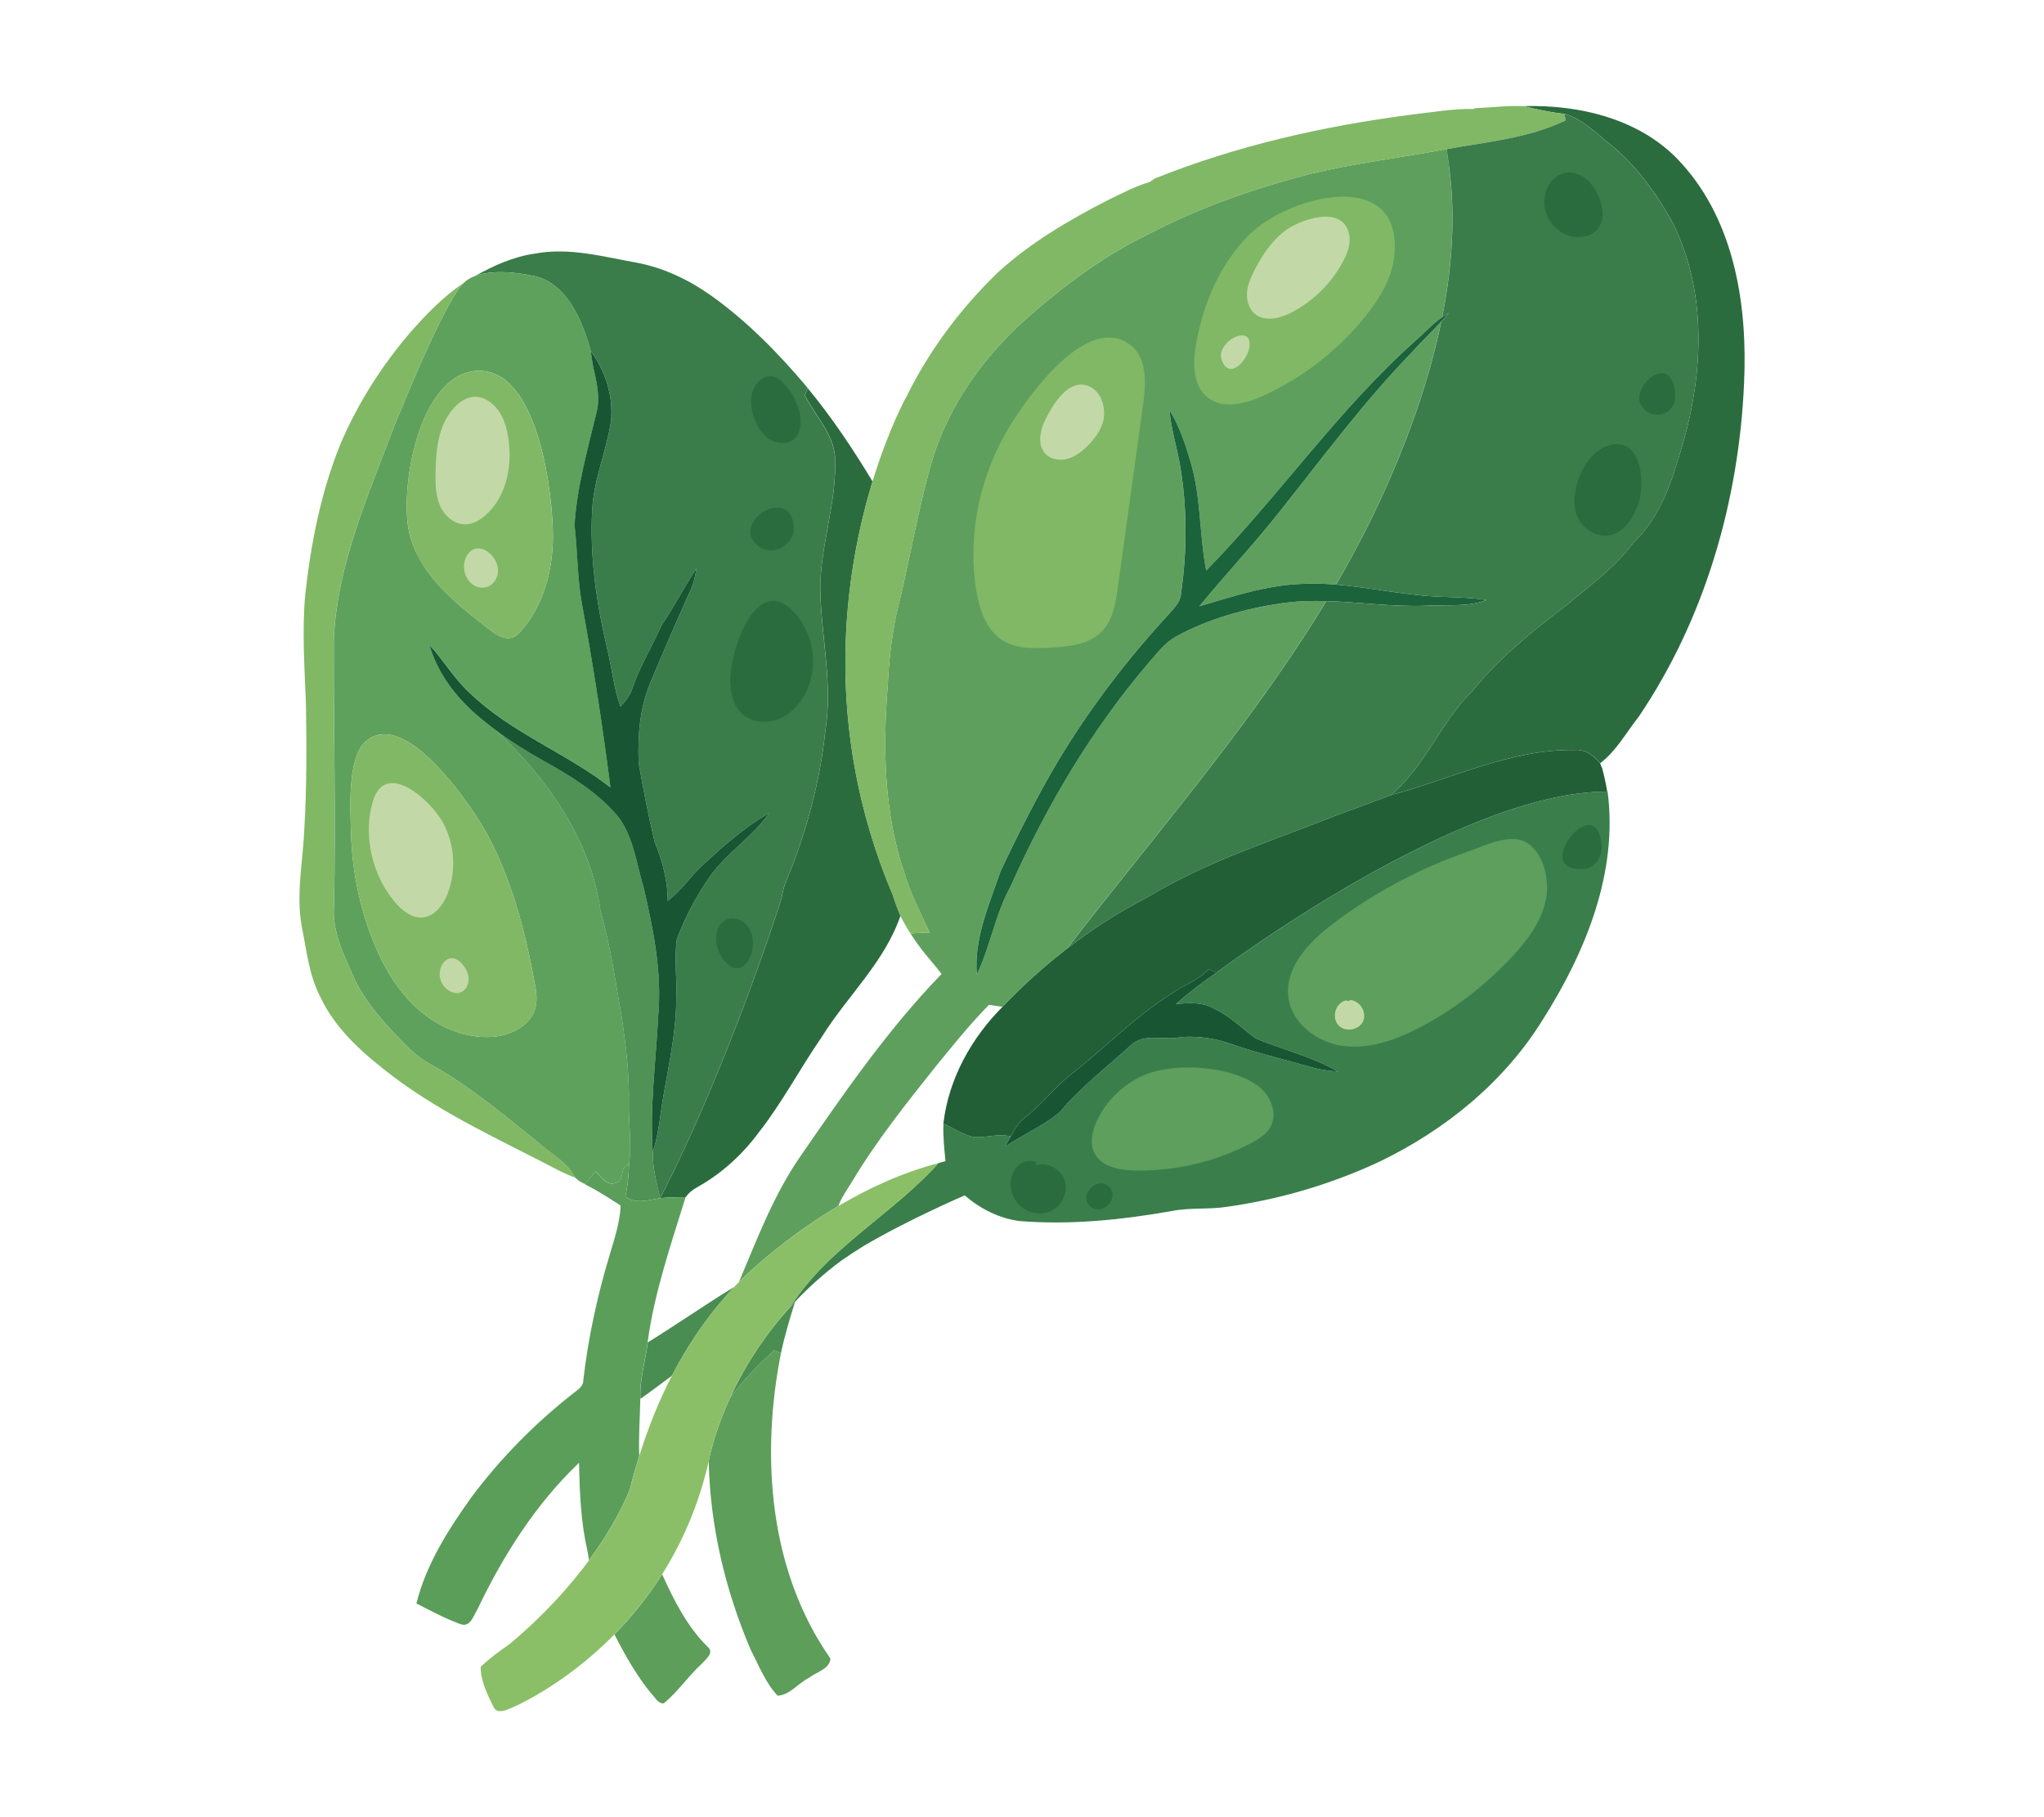
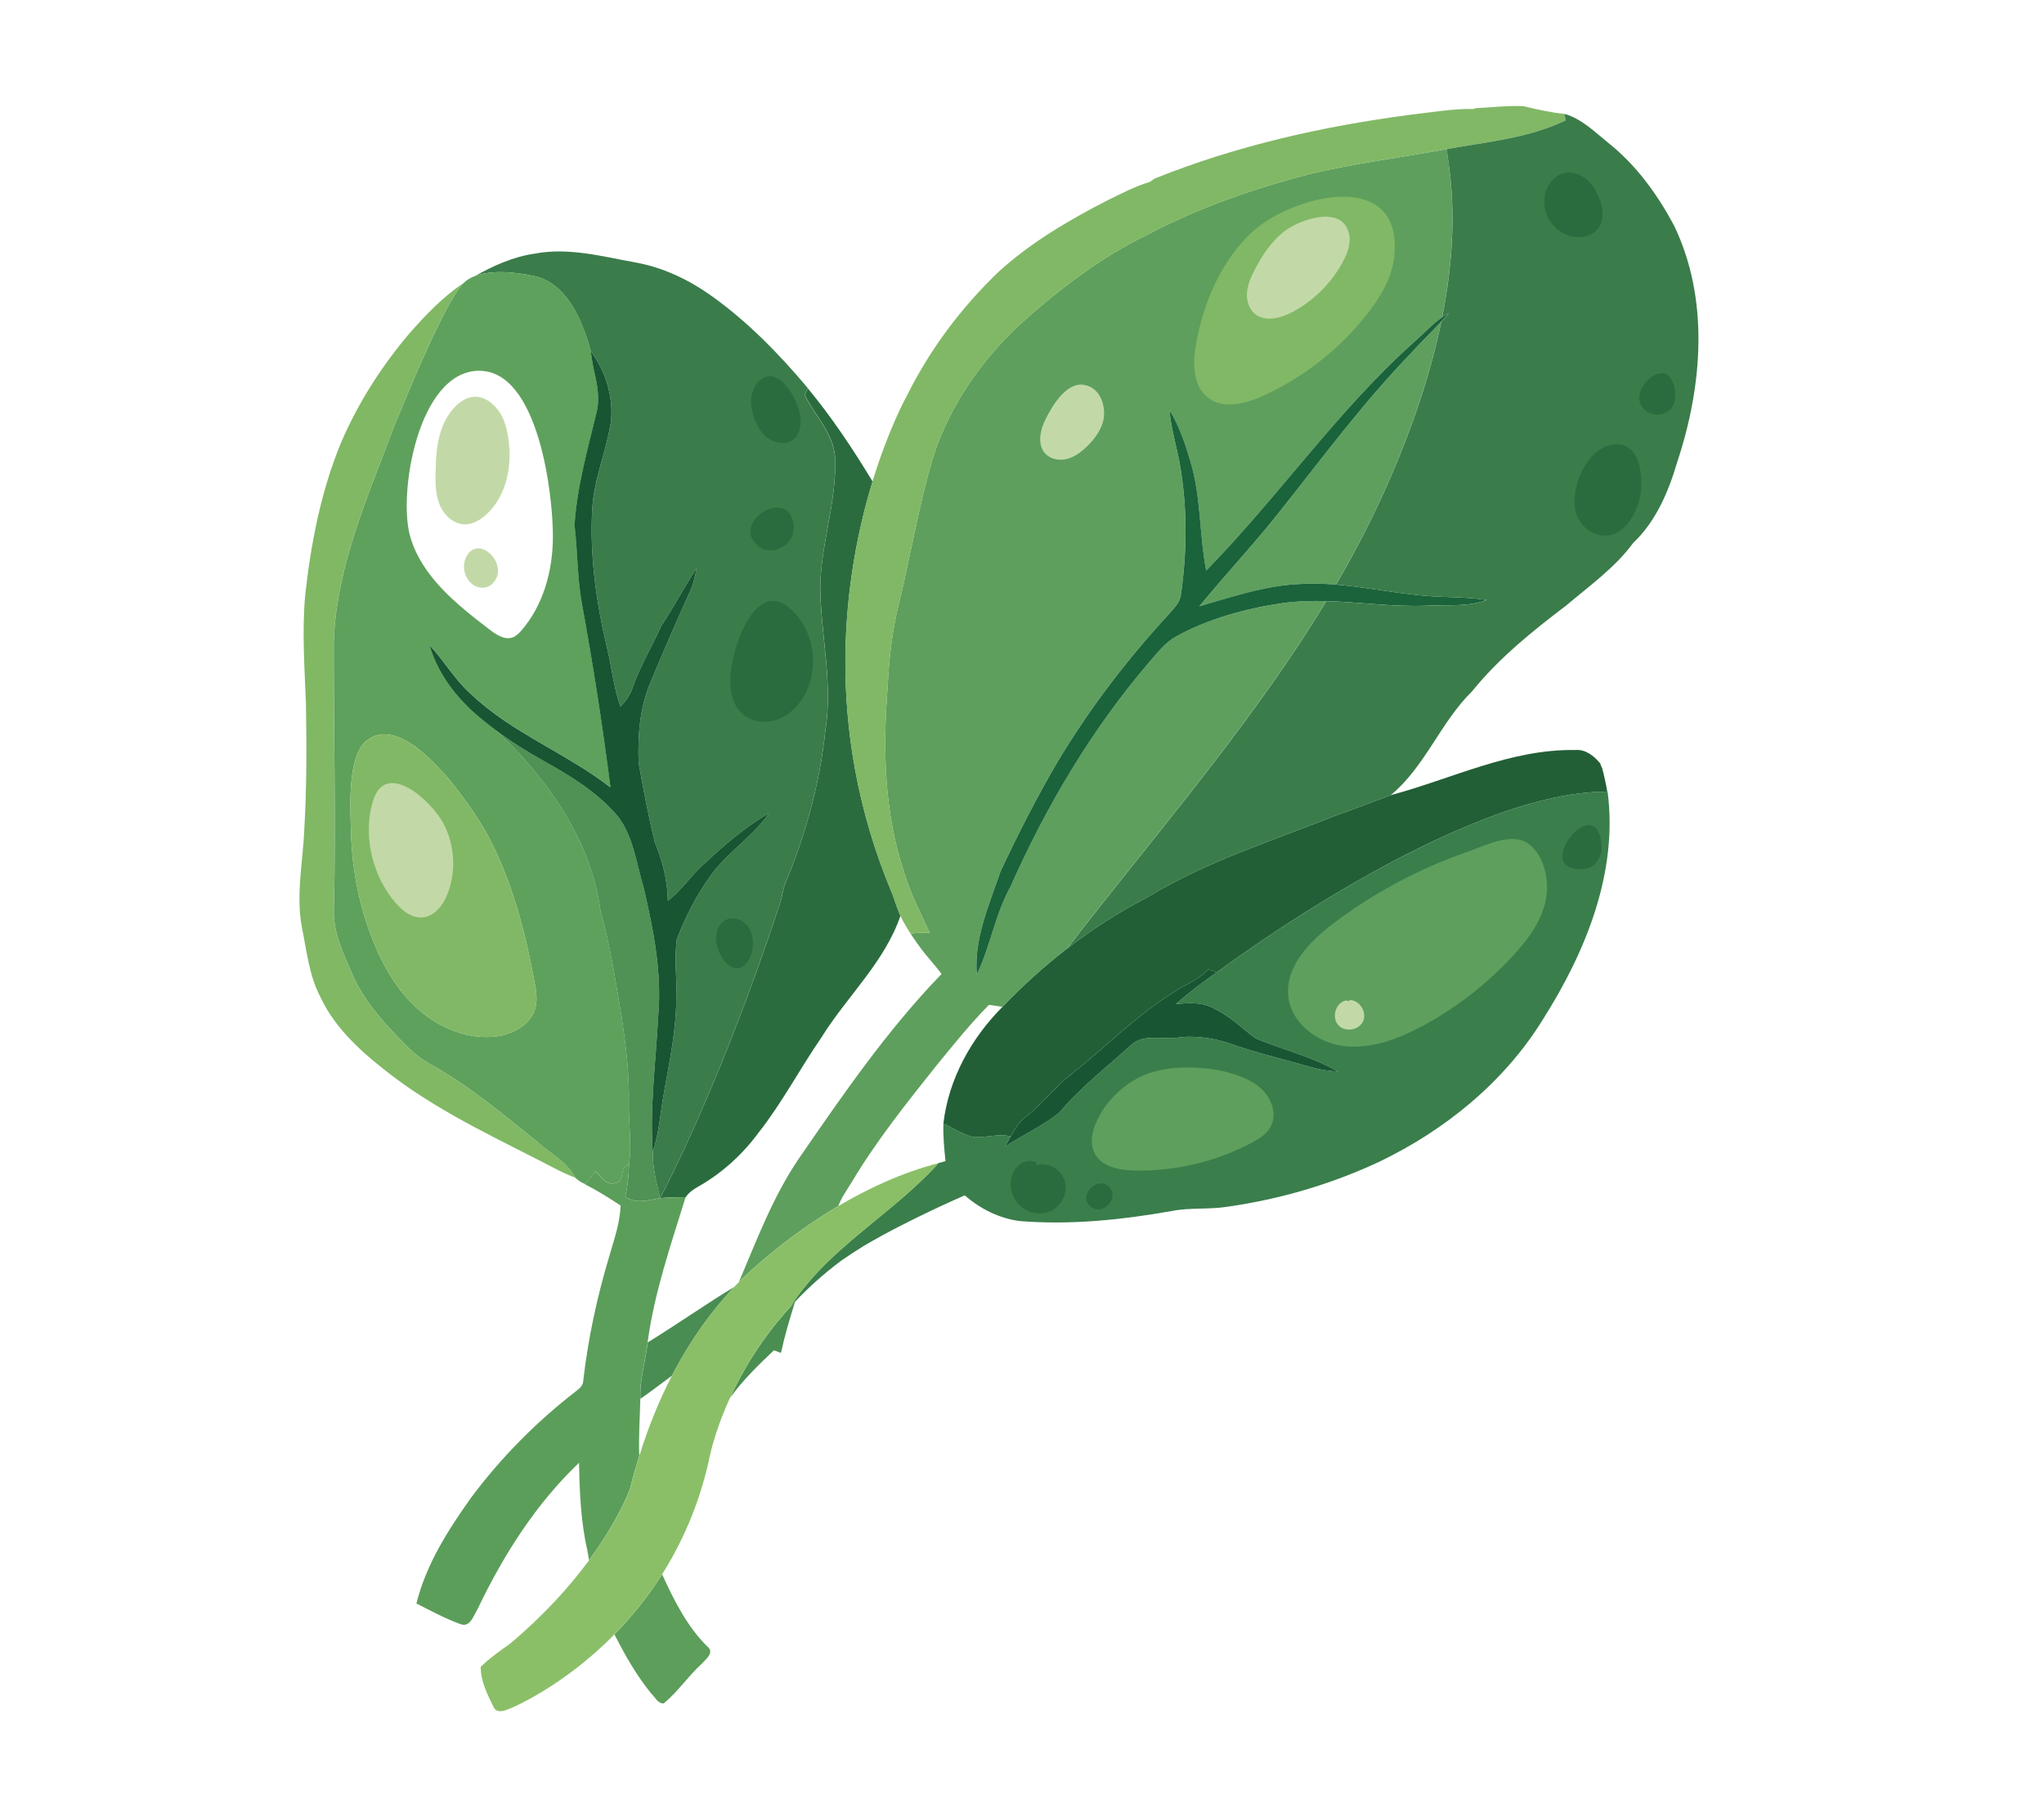
<svg xmlns="http://www.w3.org/2000/svg" id="Layer_2" data-name="Layer 2" viewBox="0 0 540 480">
  <defs>
    <style>
      .cls-1 {
        fill: #c2d9a7;
      }

      .cls-1, .cls-2, .cls-3, .cls-4, .cls-5, .cls-6, .cls-7, .cls-8, .cls-9, .cls-10, .cls-11, .cls-12, .cls-13, .cls-14, .cls-15, .cls-16, .cls-17, .cls-18, .cls-19 {
        stroke-width: 0px;
      }

      .cls-2 {
        fill: #2b6c3f;
      }

      .cls-3 {
        fill: #80b864;
      }

      .cls-4 {
        fill: #8abf67;
      }

      .cls-5 {
        fill: #225f36;
      }

      .cls-6 {
        fill: #509155;
      }

      .cls-7 {
        fill: #4a8d53;
      }

      .cls-8 {
        fill: #5e9f5d;
      }

      .cls-9 {
        fill: none;
      }

      .cls-10 {
        fill: #5ea15c;
      }

      .cls-11 {
        fill: #81b865;
      }

      .cls-12 {
        fill: #185633;
      }

      .cls-13 {
        fill: #4a8e51;
      }

      .cls-14 {
        fill: #185532;
      }

      .cls-15 {
        fill: #5b9e5a;
      }

      .cls-16 {
        fill: #5c9e5a;
      }

      .cls-17 {
        fill: #1a633b;
      }

      .cls-18 {
        fill: #3a7e4c;
      }

      .cls-19 {
        fill: #3b7c4b;
      }
    </style>
  </defs>
  <g id="Layer_2-2" data-name="Layer 2">
    <g>
      <g>
-         <path class="cls-2" d="M444.23,43.15c-10.4-11.63-26.66-15.54-41.73-15.12,3.58.89,7.17,1.66,10.84,2.05,4.54,1.28,7.93,4.73,11.5,7.6,7.36,5.83,13.01,13.6,17.39,21.82,9.42,19.48,7.54,42.39.91,62.42-2.32,7.9-5.63,15.77-11.71,21.53-4.81,6.53-11.46,11.22-17.58,16.42-8.97,6.8-17.82,13.92-24.93,22.71-8.38,8.22-12.41,19.94-21.52,27.46,16.11-4.31,31.68-12.21,48.71-11.94,2.76-.25,4.98,1.52,6.64,3.5,4.27-3.22,6.88-8.13,10.17-12.27,17.5-25.85,26.47-57.01,27.84-88.05.95-20.33-2.37-42.52-16.52-58.13Z" />
        <path class="cls-8" d="M338.69,134.35c-6.95,8.88-14.69,17.09-21.84,25.8,8.81-2.55,17.64-5.56,26.89-5.9,3.09-.18,6.16-.08,9.21.17,5.29-9.09,10.11-18.46,14.3-28.11,5.58-12.85,10.52-26.95,13.5-41.36-2.75,2.95-5.66,5.75-8.36,8.74-12.24,12.69-22.75,26.88-33.7,40.66Z" />
        <path class="cls-8" d="M382.78,43.67c-.21-1.53-.42-2.95-.59-4.29-.38.07-.77.14-1.15.21-11.61,2.13-23.36,3.59-34.85,6.33-14.74,3.82-29.25,8.83-42.76,15.92-12.8,6.19-24.15,14.93-34.62,24.44-9.97,9.53-18.07,21.22-22.27,34.44-4.06,13.56-6.22,27.58-9.68,41.29-1.35,6.33-2.04,12.8-2.34,19.27-1.34,16.53-.95,33.54,4.42,49.39,1.6,5.48,4.3,10.51,6.65,15.68-1.69-.01-3.38.06-5.06.24.93,1.39,1.88,2.78,2.89,4.12,1.71,2.23,3.65,4.3,5.33,6.56-14.39,14.86-26.12,31.96-37.82,48.93-6.77,10.02-11.02,21.37-15.71,32.43,0,0,.41-.42,1.18-1.16,1.53-1.49,3.02-2.83,4.43-4.01,4.59-3.97,11.77-9.64,20.64-14.9.87-2.28,2.32-4.3,3.59-6.38,6.51-10.9,14.46-20.83,22.36-30.75,4.46-5.45,8.88-10.97,13.84-15.99,1.2.17,2.39.33,3.59.49,5.28-5.52,10.96-10.66,17-15.34,20.62-26.72,42.76-52.37,61.37-80.53,2.45-3.71,4.83-7.47,7.13-11.28-3.91-.11-7.82,0-11.73.56-9.7,1.45-19.34,4.07-27.97,8.81-2.85,1.6-4.87,4.24-6.97,6.66-15.21,17.72-27.24,38.04-36.71,59.35-4.06,7.32-5.31,15.76-8.92,23.24-.78-9.45,3.28-18.43,6.25-27.2,4.66-9.9,9.6-19.66,15.15-29.08,8.37-13.92,18.26-26.88,29.26-38.81,1.36-1.59,3.09-3.14,3.27-5.36,1.58-10.92,1.67-22.08-.06-32.99-.8-5.24-2.53-10.3-2.96-15.6,2.58,4.16,4.12,8.84,5.52,13.51,2.83,9.37,2.32,19.3,4.16,28.86,19.18-19.55,34.77-42.44,55.29-60.7,2.36-2.05,4.48-4.44,7.05-6.23,2.66-13.38,3.61-27.01,1.78-40.13Z" />
        <path class="cls-19" d="M220.6,120.8c-.44-6.35-5.31-10.91-7.97-16.36.18-.48.54-1.42.72-1.89l.03-.08c-7.54-8.95-15.78-17.43-25.32-24.25-5.95-4.25-12.68-7.5-19.89-8.84-8.85-1.58-17.88-4.11-26.92-2.38-5.62.81-10.81,3.15-15.71,5.88,5.91-2.18,14.88-.09,14.88-.09h0c5.75.9,11.87,5.76,15.66,20.01,3.92,5.18,5.96,11.9,5.35,18.38-1.16,7.82-4.46,15.21-4.96,23.16-.73,12.6,1.12,25.18,4.04,37.41,1.2,4.95,1.65,10.07,3.41,14.88,1.39-1.42,2.59-3.02,3.19-4.93,1.95-5.7,5.17-10.83,7.56-16.33,3.33-4.97,6.1-10.28,9.36-15.28-.37,1.97-.74,3.97-1.59,5.8-3.65,8.09-7.22,16.22-10.61,24.43-2.83,6.64-3.36,14.01-3.11,21.15,1.22,7,2.57,14.01,4.24,20.92,2.06,4.97,3.41,10.17,3.47,15.58,3.36-2.57,5.75-6.12,8.77-9.02,5.57-5.23,11.39-10.36,18.03-14.2-4.37,6.29-11.14,10.43-15.58,16.66-3.64,5.12-6.59,10.77-8.82,16.63-.74,5.1.05,10.27-.17,15.4.06,8.35-1.74,16.54-3.16,24.73-1.04,5.38-1.3,10.92-3.05,16.16-.05,4.14.97,8.16,1.96,12.15,18.46-35.89,32.04-79.16,32.04-79.16h0c.27-1.8.75-3.56,1.52-5.24,5.08-12.47,8.65-25.57,10.05-38.98,2-12.37-1.04-24.75-1.33-37.11-.09-11.88,4.48-23.29,3.89-35.18Z" />
        <path class="cls-3" d="M142.25,301.84c-9.15-7.25-18.09-14.93-28.34-20.61-2.32-1.24-4.42-2.85-6.27-4.73-5.36-5.38-10.76-11.02-14.04-17.97-2.61-6.02-5.84-12.14-5.39-18.92.52-23.37-.1-46.75-.05-70.14.7-20.24,9.3-38.93,16.23-57.62.56-1.29,1.11-2.59,1.66-3.89.19-.48,11.39-28.2,16.39-33.19-5.35,3.59-9.86,8.3-14.11,13.11-7.48,8.75-13.75,18.57-18.28,29.16-5.25,12.77-7.91,26.44-9.42,40.12-.85,9.57-.18,19.18.2,28.75.17,11,.22,22.03-.43,33.01-.34,8.67-2.27,17.37-.64,26.03,1.27,6.24,1.9,12.75,4.91,18.47,4.11,8.75,11.65,15.18,19.18,20.93,13.56,10.21,29.13,17.14,44.08,24.98,1.31.65,2.65,1.23,4.04,1.73-2.08-4.14-6.39-6.26-9.7-9.24Z" />
        <path class="cls-17" d="M318.66,150.73c-1.85-9.56-1.33-19.49-4.17-28.86-1.39-4.67-2.93-9.35-5.52-13.51.42,5.3,2.16,10.36,2.96,15.6,1.74,10.91,1.64,22.07.06,32.99-.18,2.22-1.91,3.77-3.27,5.36-11,11.92-20.89,24.89-29.26,38.81-5.55,9.42-10.49,19.19-15.15,29.08-2.98,8.77-7.03,17.75-6.25,27.2,3.61-7.48,4.86-15.92,8.92-23.24,9.47-21.3,21.5-41.63,36.71-59.35,2.11-2.43,4.12-5.06,6.97-6.66,8.63-4.74,18.27-7.37,27.97-8.81,3.91-.56,7.82-.67,11.73-.56,8.83.24,17.68,1.57,26.53,1.21,5.29-.34,10.83.45,15.87-1.51-6.3-1-12.72-.54-19.03-1.39-6.93-.75-13.83-2.1-20.78-2.67-3.06-.25-6.13-.35-9.21-.17-9.26.34-18.08,3.35-26.89,5.9,7.15-8.71,14.89-16.92,21.84-25.8,10.95-13.78,21.46-27.97,33.7-40.66,2.7-3,5.61-5.79,8.36-8.74.7-.75,1.4-1.51,2.07-2.29-.64.34-1.25.73-1.84,1.14-2.57,1.79-4.69,4.18-7.05,6.23-20.52,18.26-36.11,41.15-55.29,60.7Z" />
        <path class="cls-2" d="M220.6,120.8c.59,11.89-3.99,23.3-3.89,35.18.29,12.37,3.34,24.75,1.33,37.11-1.41,13.41-4.97,26.51-10.05,38.98-.76,1.68-1.25,3.45-1.52,5.24h0s-13.58,43.27-32.04,79.16c2.24-.21,4.48-.22,6.74-.26.78-1.16,1.89-1.98,3.09-2.65,6.3-3.53,11.79-8.48,16.08-14.29,6.27-7.93,10.95-16.94,16.68-25.24,6.74-10.86,16.65-19.81,20.87-32.13-.77-1.83-1.45-3.68-2.06-5.56-18.92-44.78-12.6-85.28-5.31-109.16-5.17-8.57-10.75-16.93-17.14-24.65-.19.48-.55,1.42-.72,1.89,2.66,5.44,7.52,10,7.97,16.36Z" />
        <path class="cls-10" d="M162.71,312.45c1.84-.34,1.46-2.57,2.07-3.91.36-.31,1.07-.93,1.44-1.24.73-5.31-.21-10.64-.07-15.97.13-7.61-.79-15.18-1.91-22.69-1.63-9.38-2.96-18.85-5.58-28.01-2.99-22.4-18.86-39.71-27.96-47.97-2.23-1.68-4.38-3.45-6.44-5.34-4.87-4.67-8.91-10.35-10.74-16.9,3.82,4.08,6.6,9.06,10.81,12.81,10.85,10.36,25.23,15.63,36.98,24.77-2.1-16.34-4.64-32.65-7.6-48.86-1.19-6.75-1.09-13.62-1.9-20.41.65-10.05,3.42-19.77,5.76-29.52,1.06-4,.16-8.09-.77-12.02-.29-1.46-.51-2.92-.69-4.39-3.79-14.25-9.91-19.1-15.66-20.01h0s-8.97-2.09-14.88.09c-1.18.44-2.25,1.04-3.09,1.87l-.02.02c-5,4.99-16.2,32.71-16.39,33.19-.55,1.3-1.1,2.6-1.66,3.89-6.93,18.69-15.53,37.38-16.23,57.62-.05,23.38.57,46.76.05,70.14-.45,6.78,2.78,12.89,5.39,18.92,3.29,6.94,8.68,12.58,14.04,17.97,1.85,1.88,3.95,3.49,6.27,4.73,10.25,5.68,19.19,13.36,28.34,20.61,3.32,2.98,7.63,5.09,9.7,9.24.74.72,1.62,1.28,2.63,1.69.9-1.13,1.8-2.24,2.7-3.36,1.53,1.35,3,3.95,5.42,3.04ZM126.46,97.94c15.91-.21,19.71,33.11,19.61,44.16-.08,8.8-2.56,17.83-8.34,24.46-.64.74-1.36,1.46-2.27,1.8-2.07.77-4.26-.64-6.02-1.99-8.74-6.66-17.99-14.04-21.06-24.59-3.29-11.3,2.05-43.63,18.09-43.85ZM141.45,266.21c-1.24,4.76-6.57,7.35-11.49,7.67-7.56.49-15.02-2.97-20.48-8.21-5.47-5.24-9.12-12.11-11.72-19.22-3.12-8.52-4.79-17.56-5.03-26.63-.15-5.92-1.08-19.78,4-24.07,10.54-8.91,28.25,17.75,31.99,24.65,6.53,12.06,9.99,25.53,12.5,39.01.42,2.25.81,4.58.23,6.79Z" />
        <path class="cls-6" d="M172.46,304.33c-.83-11.96.83-23.9,1.43-35.83,1.04-11.47-1.24-22.87-3.82-33.99-1.94-6.38-2.67-13.44-6.82-18.89-5.3-6.27-12.42-10.62-19.51-14.57-4.53-2.51-8.92-5.28-13.05-8.39,9.1,8.27,24.98,25.58,27.96,47.97,2.62,9.16,3.95,18.63,5.58,28.01,1.13,7.51,2.04,15.08,1.91,22.69-.13,5.33.81,10.66.07,15.97-.12,2.94-.34,5.9-1.01,8.78,2.77,2.08,6.16.9,9.23.39-.99-3.99-2.02-8.01-1.96-12.15Z" />
        <path class="cls-5" d="M423.25,202.82h-.05l-.47-1.21c-1.66-1.98-3.88-3.75-6.64-3.5-17.03-.27-32.6,7.64-48.71,11.94-4.66,1.75-9.3,3.53-13.99,5.19-17.01,6.74-34.61,12.26-50.34,21.81-7.48,3.84-14.55,8.41-21.19,13.55-6.04,4.67-11.71,9.82-17,15.34-8.26,8.28-14.26,19.08-15.62,30.79,2.53,1.32,5.01,2.85,7.8,3.61,3.32.33,6.65-1.02,9.96-.15,1.1-1.91,2.2-3.9,4.01-5.22,4.26-3.23,7.43-7.61,11.62-10.91,9.11-7.11,17.16-15.52,27.01-21.69,3.12-2.22,6.96-3.43,9.6-6.32.55.21,1.65.61,2.21.82,0,0,63.77-48,103.17-47.75-.36-2.13-.82-4.23-1.37-6.29Z" />
        <path class="cls-18" d="M424.69,209.04l-.06.07c-39.39-.25-103.17,47.75-103.17,47.75-3.77,2.56-7.38,5.35-10.81,8.35,3.46-.31,7.13-.6,10.25,1.28,4.08,1.93,7.26,5.18,10.85,7.8,7.2,3.02,14.96,4.81,21.75,8.76-2.21-.19-4.43-.41-6.56-1.02-7.21-2.05-14.52-3.77-21.61-6.24-4.31-1.52-8.91-2.22-13.47-1.83-4.34.97-9.65-1.24-13.17,2.2-6.32,5.74-13.14,10.99-18.67,17.56-4.38,3.67-9.76,5.98-14.53,9.15.38-.67,1.14-2.02,1.52-2.7-3.31-.87-6.64.49-9.96.15-2.79-.76-5.27-2.28-7.8-3.61-.15,3.35.21,6.69.54,10.01-.62.15-1.23.32-1.84.48-.56.62-1.11,1.25-1.67,1.82-6.59,6.88-14.26,12.55-21.47,18.73-3.99,3.42-7.88,7-11.26,11.03-1.79,2.12-3.44,4.34-4.97,6.63.48-.54.98-1.07,1.48-1.6,3.52-3.71,7.57-7.37,12.21-10.83,1.92-1.34,3.89-2.61,5.88-3.85,11.67-6.9,26.71-13.38,26.71-13.38,4.1,3.53,9.13,6.11,14.55,6.79,13.46,1.08,26.99-.32,40.24-2.67,4.8-.94,9.74-.34,14.57-1.11,13.89-1.96,27.49-5.96,40.2-11.9,17.38-8.36,32.98-21.03,43.18-37.55,11.28-17.77,19.96-38.91,17.09-60.32Z" />
        <path class="cls-12" d="M280.02,293.72c5.53-6.57,12.35-11.82,18.67-17.56,3.52-3.44,8.83-1.23,13.17-2.2,4.57-.39,9.17.31,13.47,1.83,7.09,2.47,14.39,4.19,21.61,6.24,2.13.61,4.35.84,6.56,1.02-6.79-3.95-14.55-5.75-21.75-8.76-3.59-2.62-6.77-5.87-10.85-7.8-3.12-1.88-6.79-1.59-10.25-1.28,3.43-3,7.04-5.79,10.81-8.35-.56-.21-1.66-.61-2.21-.82-2.64,2.89-6.48,4.1-9.6,6.32-9.85,6.17-17.9,14.58-27.01,21.69-4.19,3.3-7.37,7.68-11.62,10.91-1.81,1.32-2.91,3.31-4.01,5.22-.38.67-1.14,2.02-1.52,2.7,4.76-3.17,10.15-5.49,14.53-9.15Z" />
        <path class="cls-15" d="M181.16,316.22c-2.25.04-4.49.05-6.74.26-3.07.51-6.46,1.69-9.23-.39.67-2.88.89-5.84,1.01-8.78-.36.31-1.07.93-1.44,1.24-.61,1.33-.23,3.57-2.07,3.91-2.43.91-3.89-1.68-5.42-3.04-.9,1.12-1.8,2.23-2.7,3.36l-.03.04c3.26,1.66,6.36,3.62,9.42,5.62-.17,4.53-1.67,8.82-2.92,13.13-3.25,10.79-5.65,21.84-6.94,33.03.03,1.29-.96,2.14-1.9,2.86-10.42,8.04-19.76,17.48-27.65,28.01-6.13,8.59-11.97,17.74-14.54,28.08,3.81,1.94,7.62,4,11.65,5.46,2.64.96,3.45-2.33,4.52-3.99,6.78-14.2,15.37-27.75,26.8-38.64.15,7.75.45,15.55,2.19,23.13.1.84.39,1.77.41,2.65,8.17-11.08,10.89-19.01,10.89-19.01.75-3,1.56-5.88,2.42-8.64-.21-5.01.17-10.02.28-15.03-.28-5.07,1.35-9.92,1.92-14.91,1.77-13.14,6.14-25.74,10.04-38.36Z" />
        <path class="cls-7" d="M169.19,369.5c2.82-1.98,5.57-4.08,8.34-6.13,5.23-10.1,11.05-17.75,16.47-23.45-7.74,4.69-15.16,9.93-22.88,14.67-.57,4.99-2.2,9.84-1.92,14.91Z" />
        <path class="cls-13" d="M192.87,369.24c3.35-4.63,7.44-8.66,11.6-12.57.46.18,1.39.53,1.85.7.99-4.57,2.32-9.07,3.74-13.52-.51.53-1,1.07-1.48,1.6-7.51,8.3-12.48,16.76-15.71,23.79Z" />
-         <path class="cls-16" d="M192.87,369.24c-4.48,9.76-5.63,16.78-5.63,16.78.35,17.1,4.39,34.1,11.11,49.81,2.13,4.11,3.88,8.66,7.07,12.07,3.16-.11,5.43-3.27,8.22-4.65,1.9-1.59,5.57-2.28,5.75-5.15-16.29-23.27-18.43-53.56-13.06-80.74-.46-.18-1.39-.53-1.85-.7-4.16,3.91-8.25,7.94-11.6,12.57Z" />
        <path class="cls-16" d="M172.09,447.38c.99.92,1.66,2.62,3.25,2.57,3.71-3.04,6.39-7.1,9.91-10.34,1.13-1.24,3.67-3.1,1.61-4.7-5.39-5.36-8.82-12.22-11.93-19.06-3.91,6.2-8.26,11.46-12.6,15.88,2.8,5.48,5.85,10.88,9.76,15.66Z" />
        <path class="cls-11" d="M235.81,236.36c.61,1.87,1.29,3.73,2.06,5.56.8,1.6,1.7,3.16,2.67,4.67,1.68-.18,3.37-.25,5.06-.24-2.36-5.17-5.05-10.2-6.65-15.67-5.37-15.85-5.77-32.86-4.42-49.39.3-6.47.99-12.94,2.34-19.27,3.46-13.71,5.62-27.73,9.68-41.29,4.19-13.22,12.3-24.91,22.27-34.44,10.48-9.52,21.82-18.26,34.62-24.44,13.51-7.09,28.01-12.1,42.76-15.92,11.49-2.74,23.24-4.2,34.85-6.33.38-.07.76-.14,1.15-.21,10.59-1.92,21.58-2.88,31.41-7.58-.06-.43-.2-1.29-.27-1.72-3.67-.38-7.26-1.16-10.84-2.05-4.36-.19-8.72.38-13.07.56l.12.18c-5.67-.11-11.3.89-16.93,1.53-23.03,3.02-45.9,8.15-67.49,16.82-.35.23-1.04.69-1.38.93-3.94,1.17-7.57,3.12-11.26,4.9-10.19,5.25-20.21,11.12-28.71,18.87-9.9,9.49-18.28,20.69-24.34,33.01h-.02s-4.63,8.31-8.92,22.37c-7.29,23.88-13.61,64.38,5.31,109.16Z" />
        <path class="cls-14" d="M163.24,215.62c4.15,5.45,4.88,12.51,6.82,18.89,2.58,11.12,4.87,22.52,3.82,33.99-.6,11.93-2.25,23.87-1.43,35.83,1.75-5.24,2.01-10.77,3.05-16.16,1.43-8.18,3.22-16.38,3.16-24.73.22-5.13-.58-10.3.17-15.4,2.23-5.87,5.19-11.51,8.82-16.63,4.44-6.23,11.21-10.36,15.58-16.66-6.64,3.83-12.46,8.97-18.03,14.2-3.03,2.9-5.41,6.45-8.77,9.02-.06-5.41-1.41-10.61-3.47-15.58-1.66-6.91-3.02-13.92-4.24-20.92-.25-7.14.28-14.51,3.11-21.15,3.39-8.2,6.96-16.33,10.61-24.43.85-1.83,1.22-3.82,1.59-5.8-3.27,5-6.03,10.31-9.36,15.28-2.4,5.5-5.61,10.62-7.56,16.33-.6,1.91-1.8,3.51-3.19,4.93-1.76-4.8-2.21-9.93-3.41-14.88-2.92-12.23-4.77-24.82-4.04-37.41.49-7.95,3.8-15.33,4.96-23.16.61-6.48-1.44-13.2-5.35-18.38.19,1.47.4,2.93.69,4.39.93,3.93,1.84,8.02.77,12.02-2.35,9.74-5.11,19.47-5.76,29.52.82,6.79.71,13.66,1.9,20.41,2.97,16.21,5.51,32.52,7.6,48.86-11.75-9.13-26.13-14.4-36.98-24.77-4.21-3.75-6.99-8.73-10.81-12.81,1.84,6.55,5.88,12.23,10.74,16.9,2.05,1.89,4.21,3.66,6.44,5.34,4.13,3.11,8.53,5.88,13.05,8.39,7.09,3.95,14.21,8.3,19.51,14.57Z" />
        <path class="cls-4" d="M221.49,318.56c-8.88,5.26-16.05,10.93-20.64,14.9-1.41,1.18-2.9,2.52-4.43,4.01-.77.74-1.18,1.16-1.18,1.16-.41.42-.83.84-1.24,1.28-5.41,5.7-11.24,13.35-16.47,23.45-3.17,6.12-6.11,13.14-8.62,21.16-.86,2.76-1.67,5.63-2.42,8.64,0,0-2.72,7.94-10.89,19.01-4.85,6.58-11.63,14.26-20.9,22.05-2.69,1.88-5.35,3.79-7.7,6.05-.05,3.8,1.83,7.44,3.48,10.81.9,1.64,3.15.7,4.44.14,0,0,13.69-5.54,27.4-19.5,4.34-4.42,8.68-9.68,12.6-15.88,5.2-8.23,9.64-18.09,12.31-29.83,0,0,1.15-7.01,5.63-16.78,3.23-7.03,8.19-15.5,15.71-23.79,1.53-2.3,3.18-4.51,4.97-6.63,3.38-4.03,7.28-7.62,11.26-11.03,7.21-6.18,14.88-11.85,21.47-18.73.55-.58,1.1-1.21,1.67-1.82-9.7,2.53-18.72,6.76-26.45,11.34Z" />
        <path class="cls-19" d="M442.22,59.51c-4.38-8.23-10.03-15.99-17.39-21.82-3.57-2.87-6.96-6.32-11.5-7.6.07.42.21,1.28.27,1.72-9.83,4.71-20.82,5.66-31.41,7.58.17,1.34.37,2.76.59,4.29,1.83,13.12.88,26.74-1.78,40.13.59-.41,1.19-.8,1.84-1.14-.67.78-1.37,1.54-2.07,2.29-2.98,14.41-7.91,28.51-13.5,41.36-4.19,9.65-9.01,19.02-14.3,28.11,6.95.57,13.85,1.92,20.78,2.67,6.31.86,12.73.39,19.03,1.39-5.04,1.95-10.58,1.17-15.87,1.51-8.85.36-17.7-.97-26.53-1.21-2.3,3.81-4.68,7.57-7.13,11.28-18.61,28.16-40.75,53.81-61.37,80.53,6.64-5.14,13.71-9.71,21.19-13.55,15.73-9.55,33.33-15.07,50.34-21.81,4.69-1.65,9.33-3.44,13.99-5.19,9.11-7.52,13.14-19.25,21.52-27.46,7.11-8.79,15.96-15.91,24.93-22.71,6.13-5.2,12.77-9.89,17.58-16.42,6.08-5.76,9.39-13.63,11.71-21.53,6.63-20.02,8.51-42.94-.91-62.42Z" />
        <path class="cls-8" d="M403.7,222.8c-4.41-3.07-11.39.6-16.07,2.22-12.74,4.42-24.79,10.86-35.53,19.02-6.3,4.79-12.7,11.51-11.73,19.36.86,6.94,7.65,12.03,14.58,12.9,6.93.87,13.86-1.64,20.06-4.86,9.02-4.69,17.18-10.99,24.16-18.38,4.16-4.41,8.02-9.45,9.23-15.38.99-4.88-.31-11.81-4.71-14.87Z" />
        <path class="cls-8" d="M332.6,287.04c-6.94-5.45-21.81-6.46-29.74-3.3-5.63,2.24-10.37,6.66-12.99,12.13-1.33,2.76-2.09,6.12-.66,8.83,1.86,3.51,6.45,4.38,10.41,4.48,10.72.26,21.5-2.27,30.99-7.28,1.95-1.03,3.93-2.25,5.02-4.17,1.99-3.51.14-8.2-3.04-10.69Z" />
        <path class="cls-11" d="M330.49,61.56c-8.01,7.68-12.59,18.42-14.51,29.35-.88,4.98-.89,10.94,3.07,14.08,4.04,3.2,9.98,1.7,14.67-.44,10.58-4.83,20-12.19,27.24-21.3,3.68-4.63,6.88-9.95,7.42-15.84,2.13-23.54-27.62-15.68-37.89-5.83Z" />
-         <path class="cls-11" d="M298.57,91.07c-11.35-8.44-26.84,13.41-31.67,21.27-7.88,12.81-11.35,28.41-9.03,43.32.82,5.24,2.65,10.88,7.19,13.62,3.6,2.17,8.08,2.03,12.27,1.81,4.95-.26,10.4-.78,13.83-4.36,2.87-3,3.58-7.4,4.15-11.52,2.23-16.14,4.46-32.28,6.7-48.42.77-5.59,1.09-12.35-3.44-15.72Z" />
-         <path class="cls-11" d="M126.46,97.94c-16.04.21-21.39,32.54-18.09,43.85,3.08,10.55,12.32,17.93,21.06,24.59,1.76,1.34,3.95,2.76,6.02,1.99.91-.34,1.63-1.07,2.27-1.8,5.79-6.63,8.26-15.66,8.34-24.46.1-11.05-3.7-44.37-19.61-44.16Z" />
        <path class="cls-11" d="M141.22,259.42c-2.5-13.48-5.97-26.96-12.5-39.01-3.74-6.9-21.45-33.57-31.99-24.65-5.08,4.3-4.15,18.15-4,24.07.23,9.07,1.91,18.1,5.03,26.63,2.6,7.11,6.25,13.98,11.72,19.22,5.47,5.24,12.93,8.69,20.48,8.21,4.91-.32,10.25-2.91,11.49-7.67.58-2.21.19-4.54-.23-6.79Z" />
        <path class="cls-1" d="M122.94,138.5c2.04-.02,3.92-1.14,5.43-2.5,5.65-5.07,7.14-13.54,5.8-21.01-.47-2.62-1.29-5.27-3.06-7.25-6.11-6.86-12.56-.37-14.61,6.04-1.14,3.58-1.37,7.39-1.43,11.14-.05,2.93,0,5.96,1.18,8.65,1.18,2.69,3.75,4.97,6.68,4.93Z" />
        <path class="cls-1" d="M122.95,147.64c-1.32,3.4,1.01,7.86,4.88,7.58,2.05-.14,3.65-2.16,3.73-4.21.19-4.91-6.38-9.12-8.62-3.38Z" />
        <path class="cls-1" d="M117.11,217.43c-3.15-5.87-15.06-16.77-18.5-6.06-2.92,9.07-.23,20.17,6,27.23,1.78,2.02,4.15,3.89,6.84,3.75,3.31-.17,5.69-3.32,6.86-6.42,2.26-5.96,1.8-12.88-1.21-18.5Z" />
-         <path class="cls-1" d="M118.09,261.3c3.93,3.1,7.28-1.44,4.94-5.36-4.42-7.37-9.83,1.5-4.94,5.36Z" />
+         <path class="cls-1" d="M118.09,261.3Z" />
        <path class="cls-1" d="M331.46,82.85c2.63,2.25,6.69,1.28,9.76-.32,5.77-3,10.59-7.78,13.63-13.53,1.14-2.15,2.05-4.59,1.6-6.98-1.56-8.28-13.44-3.96-17.41-.72-3.31,2.71-5.74,6.35-7.67,10.17-.92,1.83-1.76,3.76-1.92,5.8-.16,2.04.45,4.24,2,5.58Z" />
-         <path class="cls-1" d="M329.88,92.55c2.06-7.86-9.05-2.43-7.08,2.66,1.98,5.12,6.32.26,7.08-2.66Z" />
        <path class="cls-1" d="M282.03,121.18c2.02-.55,3.74-1.88,5.23-3.35,1.75-1.72,3.29-3.74,4.04-6.07,1.23-3.83-.39-9.46-5.01-10.12-4.66-.66-8.23,5.48-10.01,8.97-1.5,2.94-2.36,6.87-.08,9.26,1.45,1.51,3.82,1.88,5.84,1.32Z" />
        <path class="cls-1" d="M356.77,264.16c-1.17.64-.48-.22-1.72.27-2.39.94-3.2,4.52-1.44,6.4,1.76,1.88,5.38,1.32,6.48-1.01,1.1-2.32-.75-5.48-3.32-5.66Z" />
        <path class="cls-2" d="M416.95,136.97c1.54,3,5.01,5.06,8.32,4.41,3.65-.72,6.03-4.25,7.36-7.72,2.14-5.57,1.33-18.92-7.94-15.89-6.52,2.13-10.74,13.36-7.74,19.2Z" />
        <path class="cls-2" d="M441.86,107.41c1.55-2.34.51-8.13-2.09-8.75-3.4-.82-7.4,4.28-6.61,7.31,1.04,3.98,6.44,4.86,8.7,1.44Z" />
        <path class="cls-2" d="M408.05,54.47c.44,3.82,3.49,7.19,7.25,8,2.5.54,5.4-.12,6.93-2.17,1.75-2.34,1.26-5.68.1-8.37-.78-1.8-1.84-3.52-3.39-4.71-5.71-4.41-11.64.74-10.89,7.25Z" />
        <path class="cls-2" d="M273.74,307.77l.04-.78c-1.42-.66-3.18-.35-4.43.6-1.25.95-2,2.45-2.25,4-.38,2.39.43,4.93,2.12,6.66,2.19,2.25,5.87,2.95,8.66,1.51,2.79-1.44,4.35-4.99,3.37-7.97-.98-2.98-4.5-4.92-7.5-4.01Z" />
        <path class="cls-2" d="M292.53,313.1c-3.17-2.19-7.68,3.07-4.4,5.65,3.52,2.78,8.16-3.05,4.4-5.65Z" />
        <path class="cls-2" d="M418.55,229.53c2.74-.21,4.73-3.12,4.58-5.86-.9-16.12-19.45,7.02-4.58,5.86Z" />
        <path class="cls-2" d="M195.51,187.99c2.35,2.59,6.37,3.28,9.68,2.15,3.31-1.12,5.93-3.82,7.56-6.92,3.44-6.57,2.46-15.2-2.37-20.84-10.43-12.16-17.49,9.43-17.45,17.21.02,3,.57,6.18,2.59,8.4Z" />
        <path class="cls-2" d="M200.29,144.22c3.61,3,9.54-.18,9.4-4.76-.34-11.71-17.17-1.68-9.4,4.76Z" />
        <path class="cls-2" d="M209.72,116c1.81-1.54,2.05-4.28,1.61-6.62-.85-4.48-6.12-13.7-11.04-8.44-3.55,3.8-1.46,10.65,1.54,13.88,2,2.15,5.65,3.07,7.89,1.17Z" />
        <path class="cls-2" d="M189.2,248.53c.16,3.77,4.65,10.33,8.28,5.55.93-1.22,1.31-2.77,1.41-4.3.59-8.69-10.08-9.98-9.7-1.25Z" />
      </g>
      <rect class="cls-9" width="540" height="480" />
    </g>
  </g>
</svg>